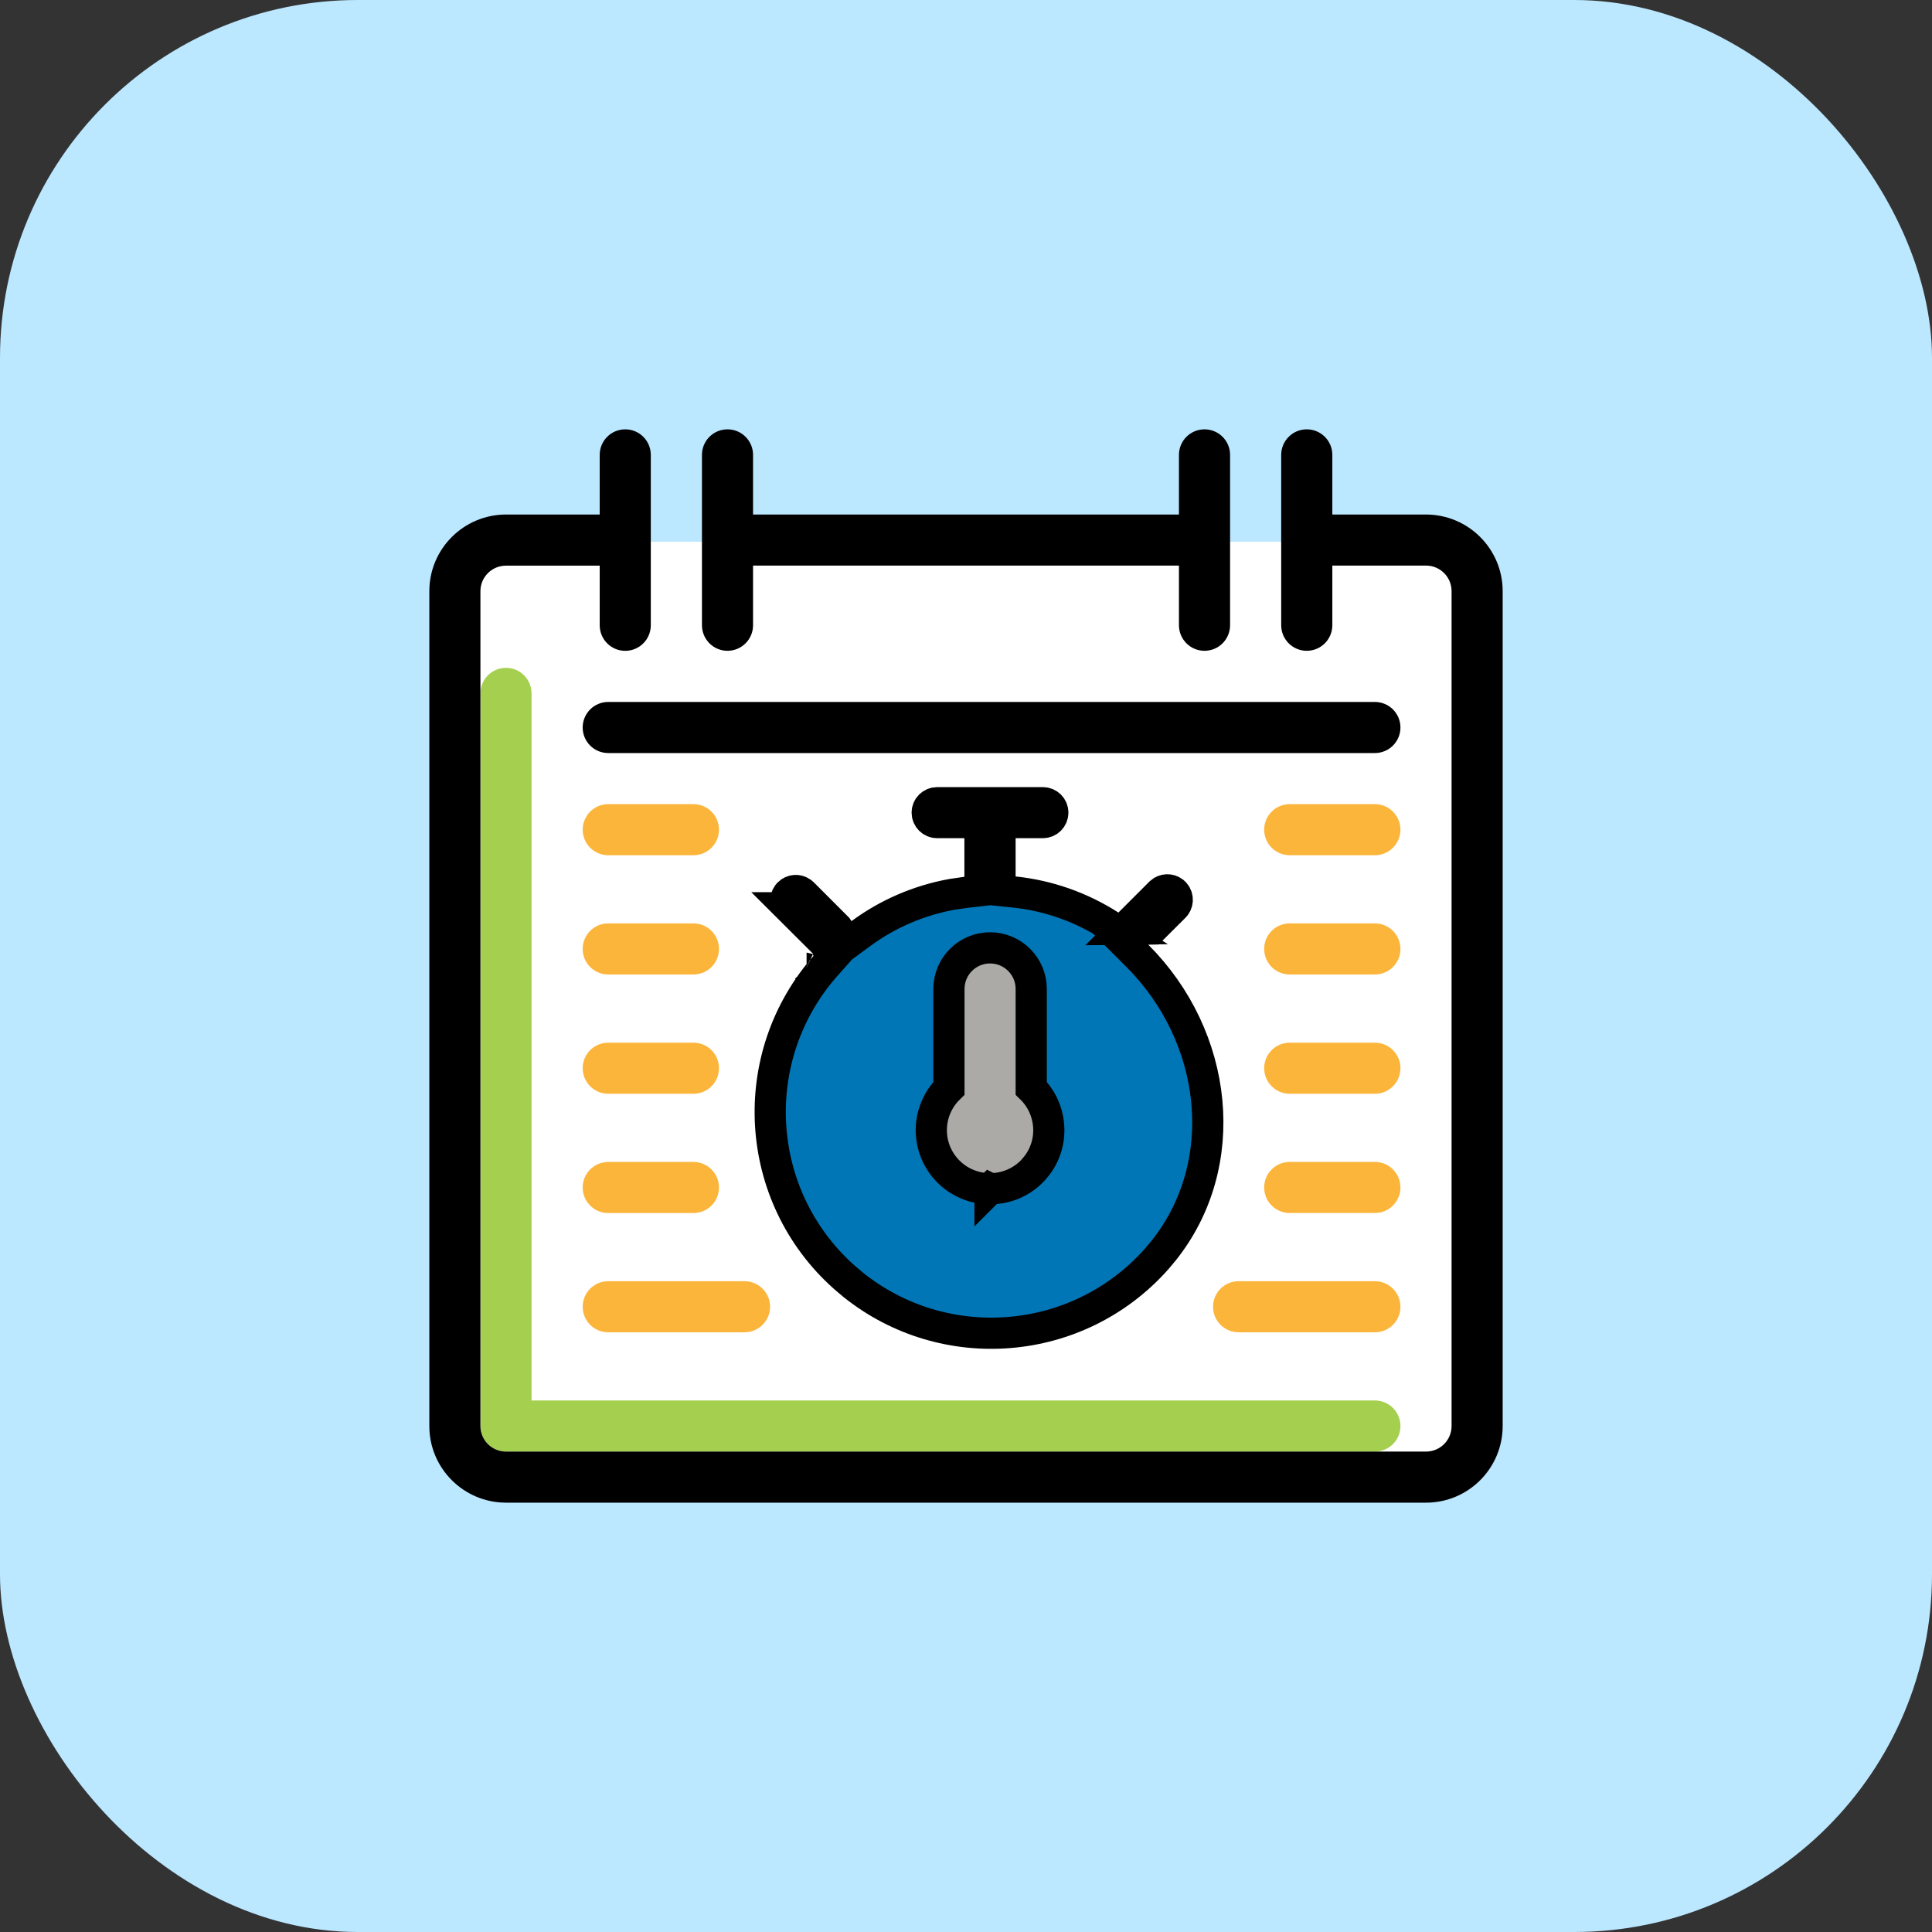
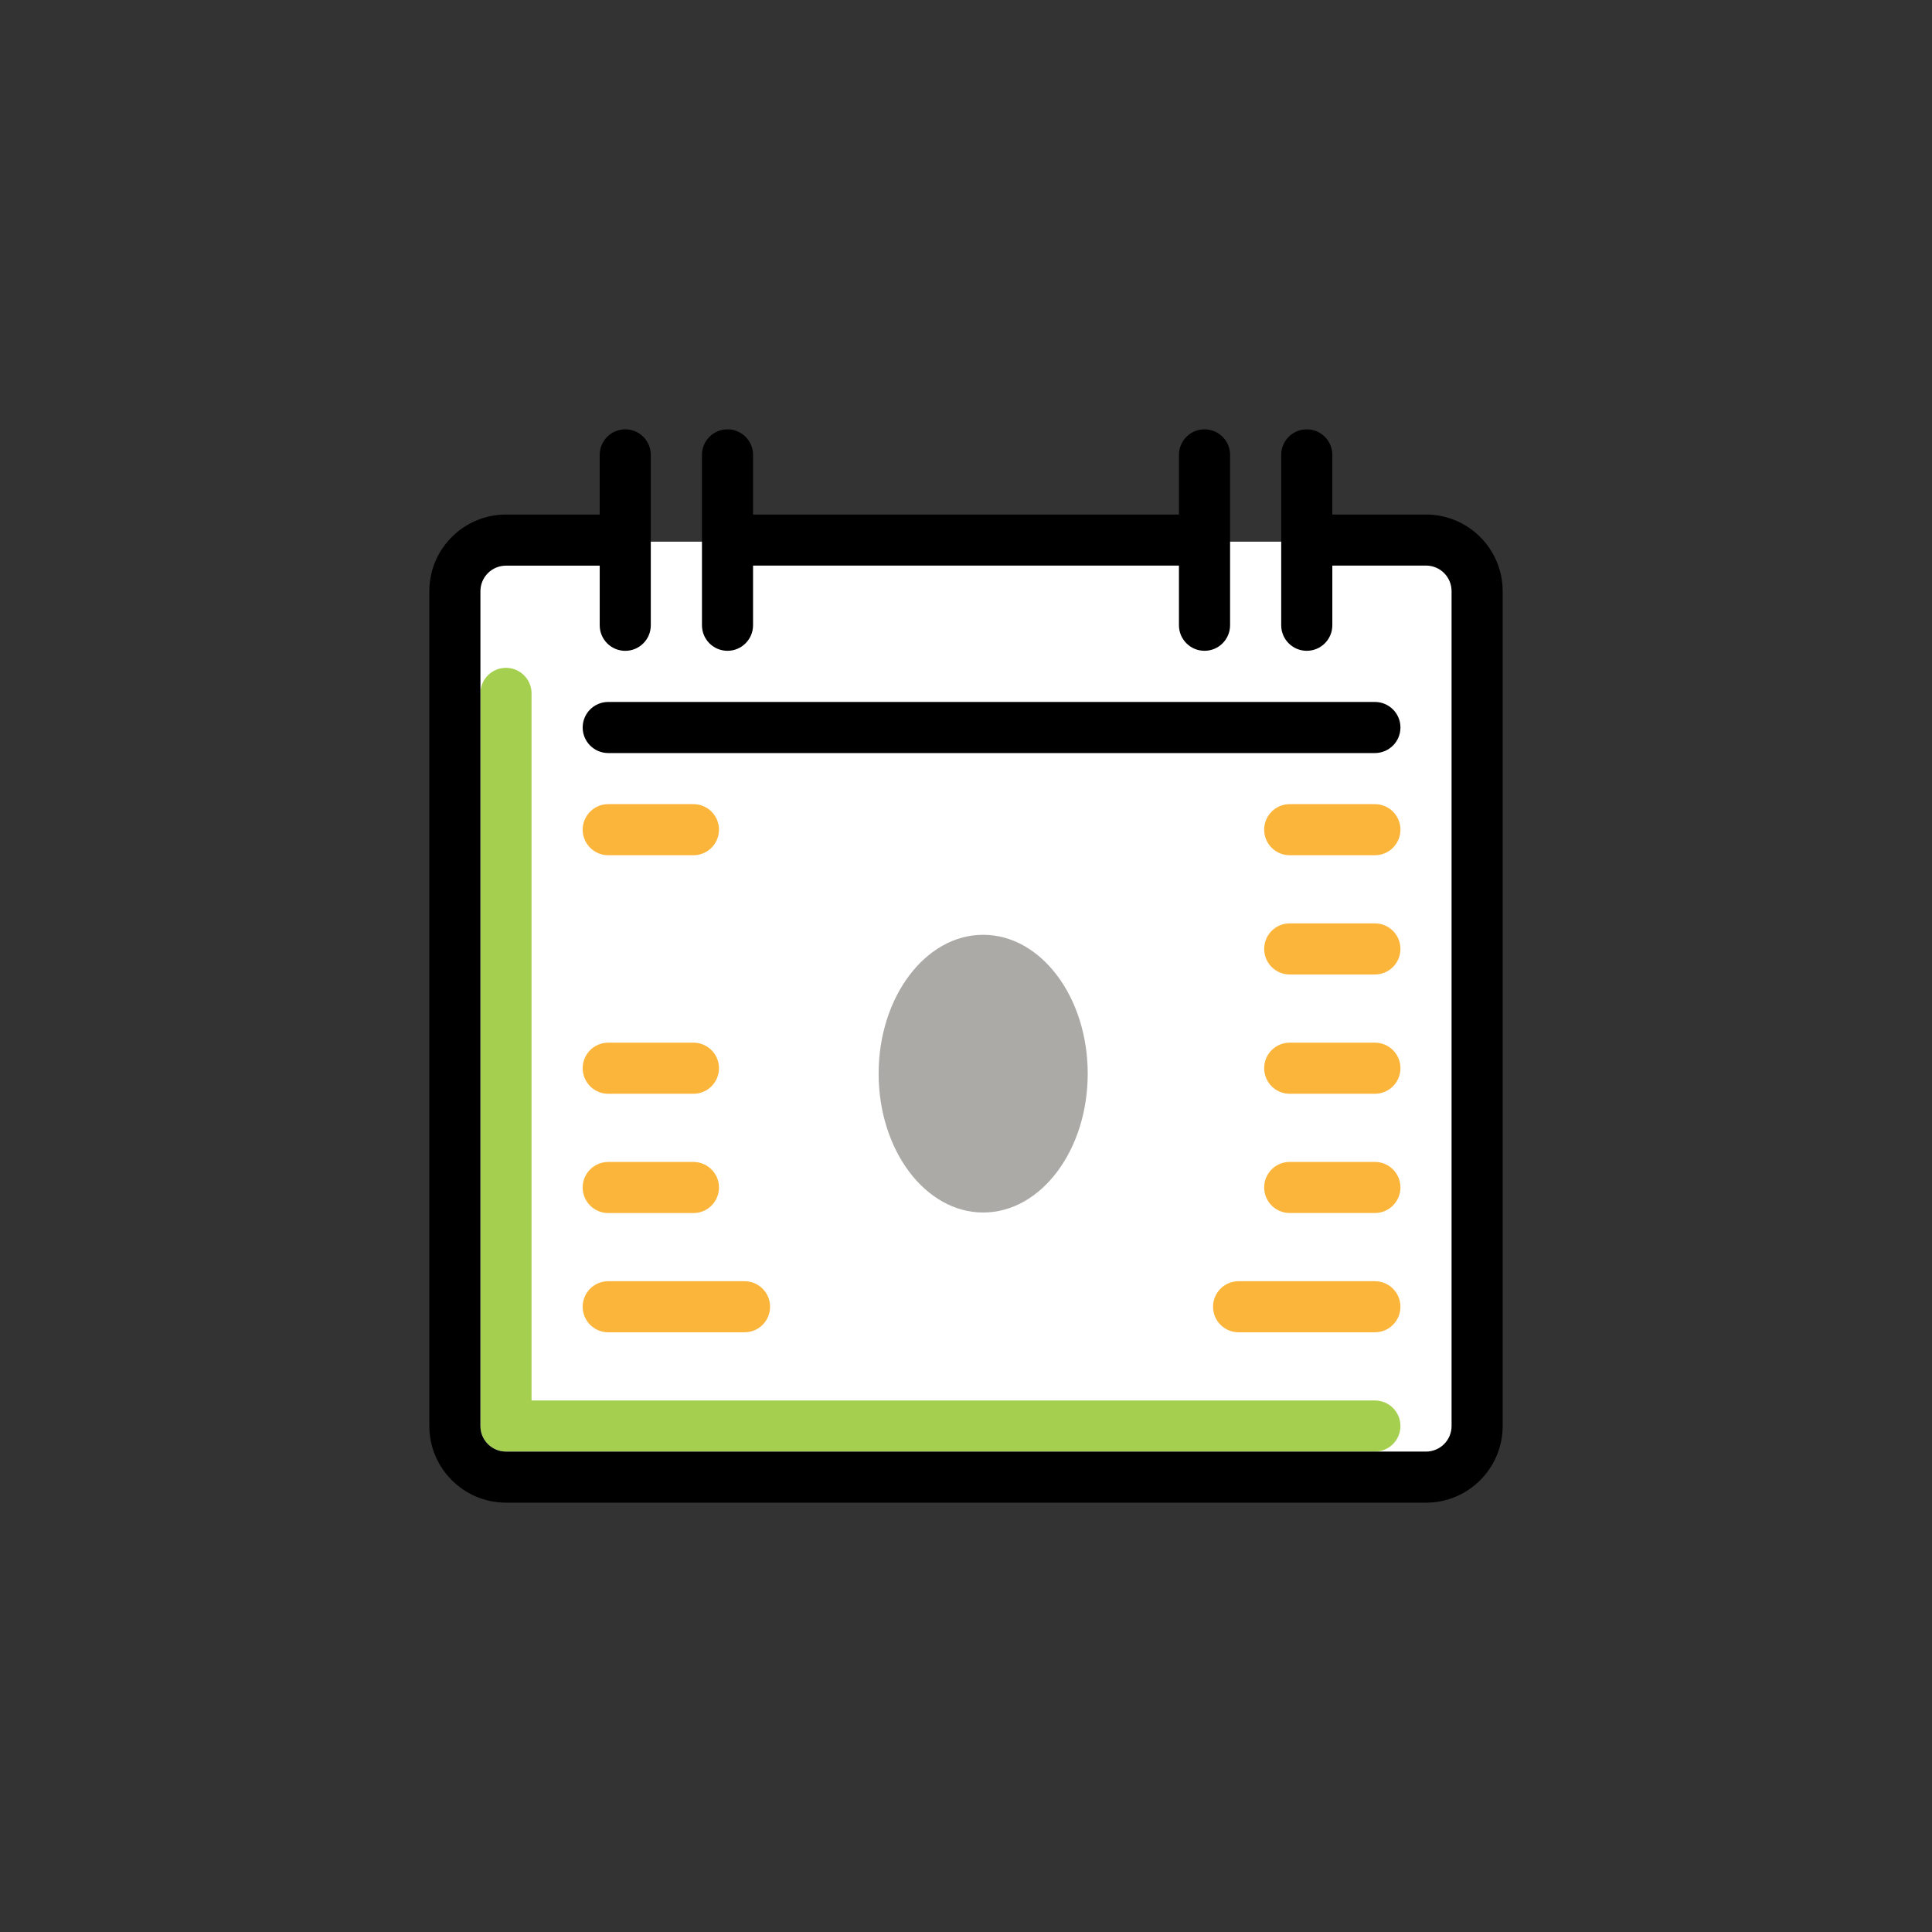
<svg xmlns="http://www.w3.org/2000/svg" width="54" height="54" viewBox="0 0 54 54" fill="none">
  <rect x="0" y="0" width="54" height="54" fill="#333333" stroke="none" />
-   <rect width="54" height="54" rx="10" fill="#BBE7FF" />
  <g clip-path="url(#clip0_443_211)">
    <rect x="13.046" y="15.14" width="27.82" height="25.465" rx="0.262" fill="white" />
    <ellipse cx="27.48" cy="30.009" rx="2.922" ry="3.881" fill="#ABAAA6" />
    <path d="M38.429 40.572H14.142C13.748 40.572 13.428 40.252 13.428 39.858V19.381C13.428 18.986 13.748 18.666 14.142 18.666C14.537 18.666 14.857 18.986 14.857 19.381V39.144H38.429C38.823 39.144 39.143 39.463 39.143 39.858C39.143 40.252 38.823 40.572 38.429 40.572Z" fill="#A5CF4F" />
    <path d="M20.334 18.19C20.728 18.19 21.048 17.87 21.048 17.476V15.808H32.952V17.476C32.952 17.87 33.272 18.19 33.666 18.19C34.061 18.19 34.381 17.87 34.381 17.476V12.714C34.381 12.32 34.061 12 33.666 12C33.272 12 32.952 12.32 32.952 12.714V14.381H21.048V12.714C21.048 12.32 20.728 12 20.334 12C19.939 12 19.62 12.32 19.62 12.714V17.476C19.62 17.87 19.939 18.19 20.334 18.19Z" fill="black" />
    <path d="M39.858 14.381H37.239V12.714C37.239 12.32 36.919 12 36.524 12C36.13 12 35.81 12.32 35.81 12.714V17.476C35.81 17.87 36.13 18.19 36.524 18.19C36.919 18.19 37.239 17.87 37.239 17.476V15.808H39.858C40.252 15.808 40.572 16.128 40.572 16.523V39.858C40.572 40.252 40.252 40.572 39.858 40.572H14.143C13.748 40.572 13.428 40.252 13.428 39.858V16.524C13.428 16.13 13.748 15.81 14.143 15.81H16.762V17.477C16.762 17.871 17.081 18.191 17.476 18.191C17.87 18.191 18.19 17.871 18.19 17.477V12.714C18.19 12.32 17.87 12 17.476 12C17.081 12 16.762 12.32 16.762 12.714V14.381H14.143C12.96 14.383 12 15.341 12 16.524V39.858C12 41.04 12.96 41.999 14.143 42H39.858C41.04 42 41.999 41.04 42 39.858V16.524C42 15.341 41.04 14.383 39.858 14.381Z" fill="black" />
    <path d="M38.429 19.62H17C16.606 19.62 16.286 19.939 16.286 20.334C16.286 20.728 16.606 21.048 17 21.048H38.429C38.823 21.048 39.143 20.728 39.143 20.334C39.143 19.939 38.823 19.62 38.429 19.62Z" fill="black" />
    <path d="M17 23.904H19.382C19.776 23.904 20.096 23.584 20.096 23.19C20.096 22.796 19.776 22.476 19.382 22.476H17C16.606 22.476 16.286 22.796 16.286 23.19C16.286 23.584 16.606 23.904 17 23.904Z" fill="#FCB53B" />
    <path d="M38.429 22.476H36.048C35.653 22.476 35.334 22.796 35.334 23.19C35.334 23.584 35.653 23.904 36.048 23.904H38.429C38.823 23.904 39.143 23.584 39.143 23.19C39.143 22.796 38.823 22.476 38.429 22.476Z" fill="#FCB53B" />
-     <path d="M17 27.237H19.382C19.776 27.237 20.096 26.918 20.096 26.523C20.096 26.129 19.776 25.809 19.382 25.809H17C16.606 25.809 16.286 26.129 16.286 26.523C16.286 26.918 16.606 27.237 17 27.237Z" fill="#FCB53B" />
    <path d="M38.429 25.809H36.048C35.653 25.809 35.334 26.129 35.334 26.523C35.334 26.918 35.653 27.237 36.048 27.237H38.429C38.823 27.237 39.143 26.918 39.143 26.523C39.143 26.129 38.823 25.809 38.429 25.809Z" fill="#FCB53B" />
    <path d="M17 30.571H19.382C19.776 30.571 20.096 30.251 20.096 29.857C20.096 29.462 19.776 29.143 19.382 29.143H17C16.606 29.143 16.286 29.462 16.286 29.857C16.286 30.251 16.606 30.571 17 30.571Z" fill="#FCB53B" />
    <path d="M38.429 29.143H36.048C35.653 29.143 35.334 29.462 35.334 29.857C35.334 30.251 35.653 30.571 36.048 30.571H38.429C38.823 30.571 39.143 30.251 39.143 29.857C39.143 29.462 38.823 29.143 38.429 29.143Z" fill="#FCB53B" />
    <path d="M17 33.905H19.382C19.776 33.905 20.096 33.586 20.096 33.191C20.096 32.797 19.776 32.477 19.382 32.477H17C16.606 32.477 16.286 32.797 16.286 33.191C16.286 33.586 16.606 33.905 17 33.905Z" fill="#FCB53B" />
    <path d="M38.429 32.476H36.048C35.653 32.476 35.334 32.795 35.334 33.19C35.334 33.584 35.653 33.904 36.048 33.904H38.429C38.823 33.904 39.143 33.584 39.143 33.19C39.143 32.795 38.823 32.476 38.429 32.476Z" fill="#FCB53B" />
    <path d="M17 37.238H20.81C21.204 37.238 21.524 36.919 21.524 36.524C21.524 36.13 21.204 35.81 20.81 35.81H17C16.606 35.81 16.286 36.13 16.286 36.524C16.286 36.919 16.606 37.238 17 37.238Z" fill="#FCB53B" />
    <path d="M38.429 35.81H34.619C34.225 35.81 33.905 36.13 33.905 36.524C33.905 36.919 34.225 37.238 34.619 37.238H38.429C38.823 37.238 39.143 36.919 39.143 36.524C39.143 36.13 38.823 35.81 38.429 35.81Z" fill="#FCB53B" />
-     <path d="M26.193 22.436H29.149C29.303 22.436 29.427 22.56 29.427 22.713C29.427 22.867 29.303 22.991 29.149 22.992H27.951V24.891L28.342 24.931C29.297 25.03 30.216 25.354 31.024 25.873L31.185 25.976L31.051 25.978L31.786 26.712C34.056 28.979 34.456 32.538 32.52 34.96L32.326 35.191C30.129 37.662 26.394 37.954 23.844 35.908L23.601 35.702C21.05 33.434 20.822 29.527 23.09 26.976L23.363 26.669L23.072 26.378C23.053 26.36 23.034 26.346 23.018 26.334L22.054 25.373H22.055L22.037 25.356C21.948 25.259 21.94 25.116 22.013 25.011L22.049 24.968C22.146 24.874 22.293 24.865 22.399 24.938L22.442 24.974L22.448 24.98L23.406 25.939C23.411 25.946 23.416 25.953 23.42 25.96L23.662 26.388L24.059 26.096C24.814 25.539 25.686 25.165 26.606 24.998L27.004 24.94L27.391 24.896V22.992H26.193C26.04 22.992 25.915 22.867 25.915 22.713C25.915 22.56 26.04 22.436 26.193 22.436ZM27.673 26.493C27.038 26.493 26.523 27.007 26.523 27.642V30.419C26.21 30.726 26.029 31.146 26.03 31.591V31.592C26.032 32.498 26.769 33.227 27.672 33.225V33.226L27.673 33.225L27.675 33.226L27.674 33.225C28.132 33.226 28.567 33.036 28.875 32.706L28.999 32.555C29.487 31.889 29.397 30.979 28.823 30.418V27.642C28.823 27.007 28.308 26.493 27.673 26.493ZM22.544 27.061C22.543 27.061 22.542 27.061 22.541 27.06C22.54 27.059 22.538 27.058 22.536 27.057C22.54 27.059 22.543 27.061 22.544 27.061ZM32.441 24.942C32.543 24.852 32.69 24.849 32.794 24.926L32.835 24.964C32.937 25.08 32.926 25.256 32.812 25.358L32.803 25.366L32.794 25.375L32.201 25.966L32.091 25.968L31.407 25.974L31.568 25.815L32.42 24.963C32.425 24.959 32.428 24.955 32.431 24.952L32.438 24.946L32.441 24.942Z" fill="#0076B6" stroke="black" stroke-width="0.872" />
  </g>
  <defs>
    <clipPath id="clip0_443_211">
      <rect width="30" height="30" fill="white" transform="translate(12 12)" />
    </clipPath>
  </defs>
</svg>